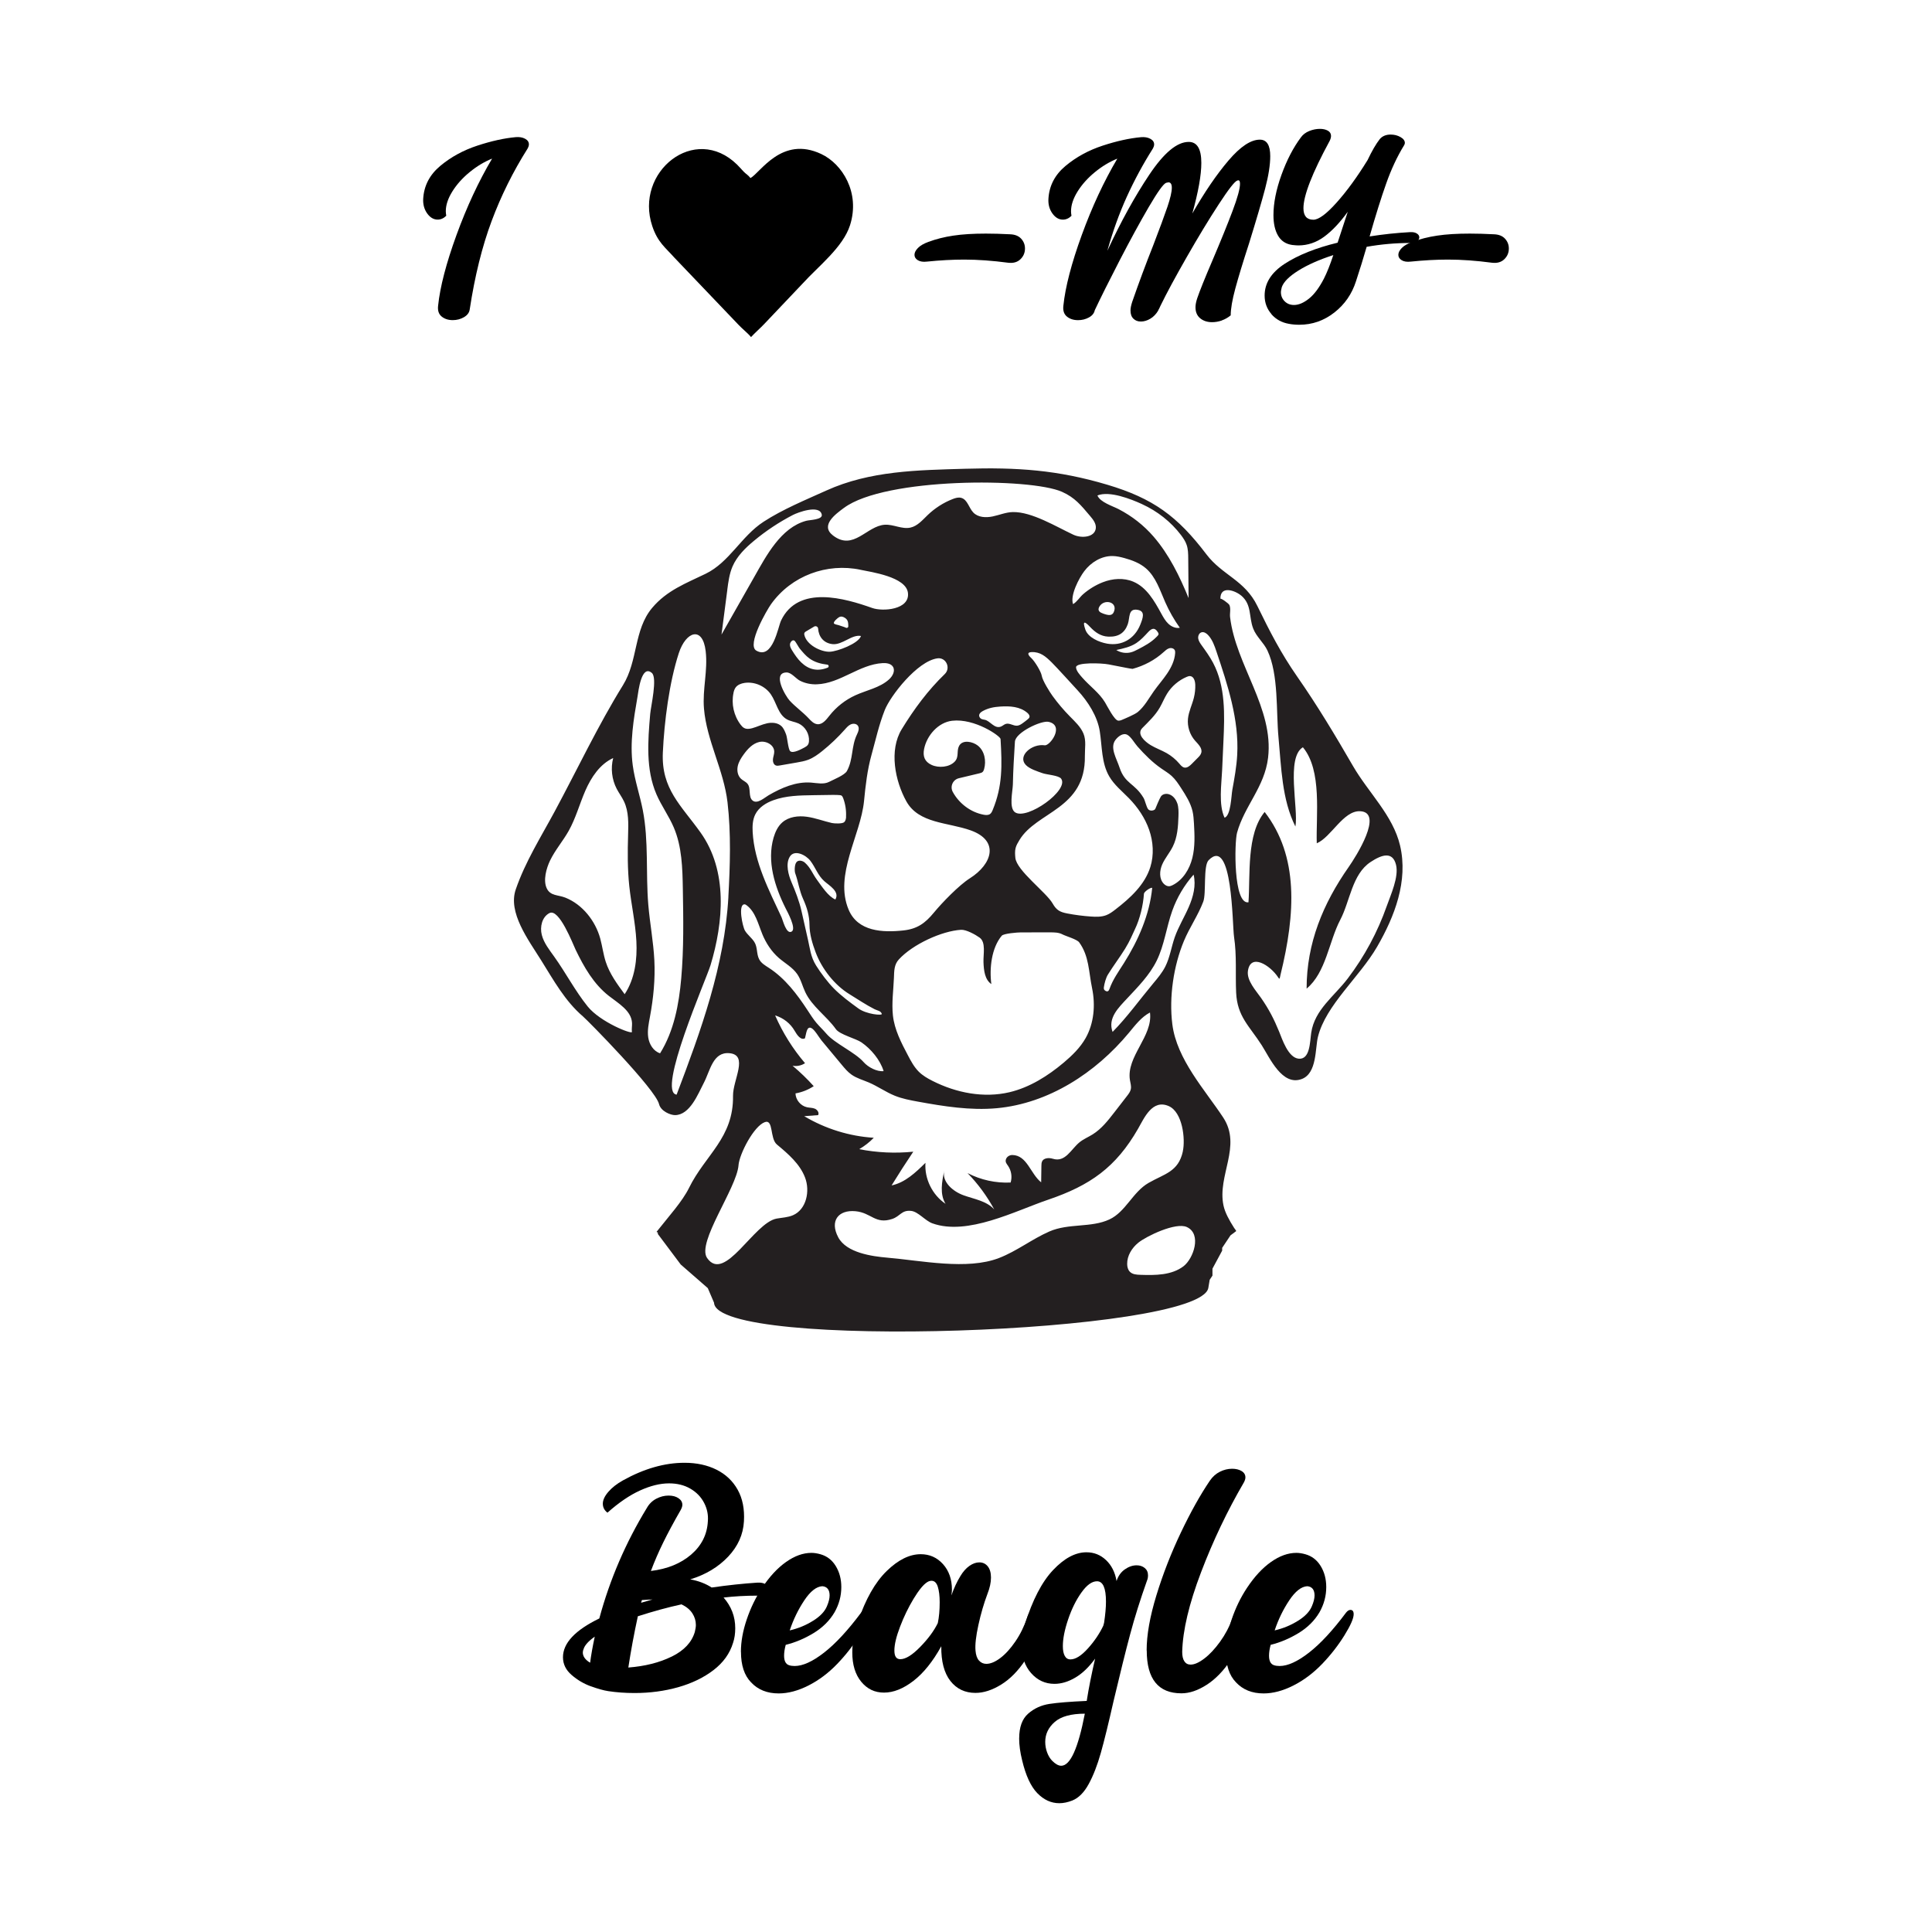
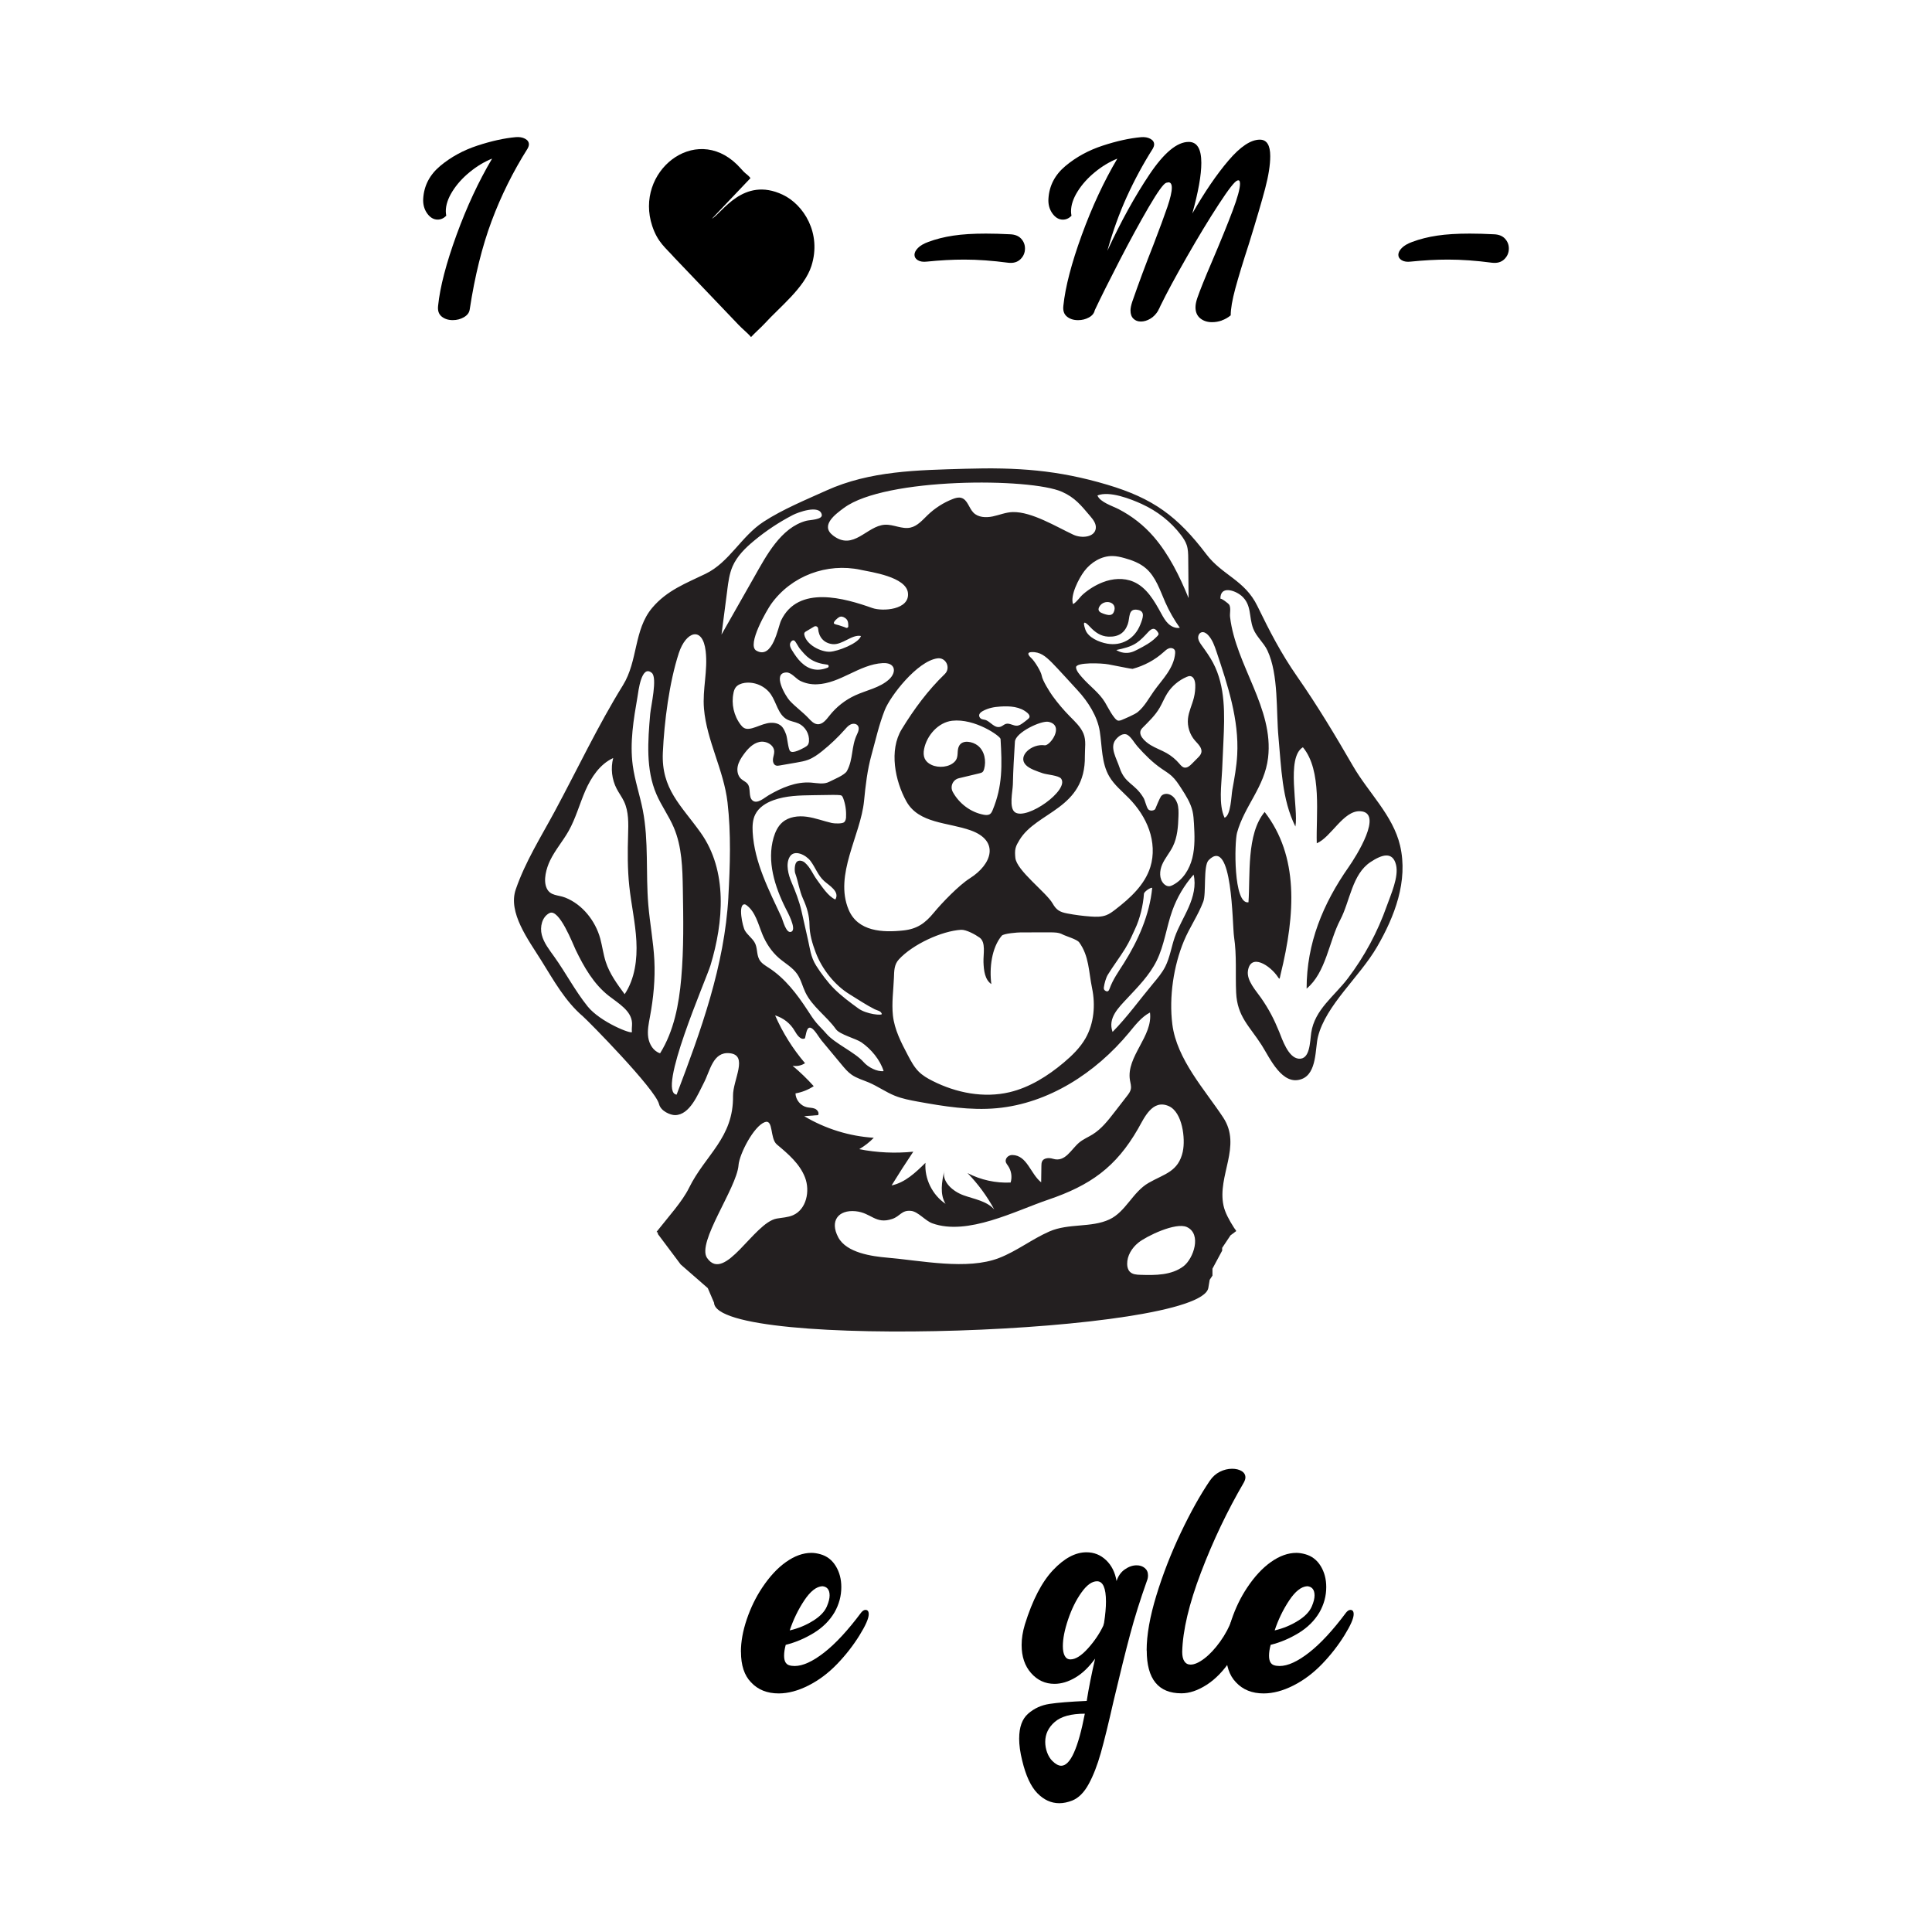
<svg xmlns="http://www.w3.org/2000/svg" width="1500" height="1500" viewBox="0 0 1500 1500">
  <svg x="328.542" y="100.0" width="842.917" height="1300" viewBox="0 0 333.38 514.16">
    2000/svg" viewBox="0 0 333.38 514.16"&gt;<defs>
      <style>.cls-1{fill:#231f20;}.cls-1,.cls-2{fill-rule:evenodd;}</style>
    </defs>
-     <path class="cls-2" d="M100.51,15.14c-.7-.95-1.3-1.17-2.11-2-.75-.77-1.21-1.37-1.99-2.13-13.02-12.76-31.61,2.23-26.06,18.86,1.67,5.01,4.06,6.61,6.77,9.67l19.75,20.68c1.17,1.24,2.93,2.63,3.81,3.74,1.06-1.19,2.93-2.81,4.12-4.09l11.85-12.49c4.68-5.15,12.27-11,14.43-17.78,3.19-10.03-2.41-18.83-8.82-21.85-12.14-5.74-18.73,5.76-21.76,7.38" />
-     <path d="M51.47,478.26c-2.14-.78-4.1-1.93-5.87-3.46-1.78-1.53-2.67-3.34-2.67-5.46,0-4.33,3.72-8.3,11.16-11.91,3.22-11.94,8.08-23.24,14.58-33.9.72-1.28,1.69-2.23,2.92-2.87,1.22-.64,2.47-.96,3.75-.96s2.23.26,3.04.79c.8.53,1.21,1.21,1.21,2.04,0,.45-.17.97-.5,1.58-2.17,3.78-3.96,7.11-5.37,9.99-1.42,2.89-2.68,5.8-3.79,8.75,5.05-.61,9.17-2.29,12.37-5.04,3.19-2.75,4.9-6.15,5.12-10.2.17-2-.22-3.9-1.17-5.71-.94-1.8-2.35-3.25-4.21-4.33-1.86-1.08-4.04-1.62-6.54-1.62-2.72,0-5.68.72-8.87,2.17-3.19,1.44-6.54,3.72-10.04,6.83-.94-.72-1.42-1.64-1.42-2.75s.55-2.32,1.67-3.62c1.11-1.3,2.61-2.48,4.5-3.54,6.5-3.61,12.8-5.41,18.91-5.41,3.72,0,7,.71,9.83,2.12,2.83,1.42,5,3.47,6.5,6.16,1.5,2.69,2.14,5.93,1.92,9.7-.22,4.05-1.85,7.68-4.87,10.87-3.03,3.19-6.9,5.51-11.62,6.95,2.5.45,4.69,1.28,6.58,2.5,5.05-.72,9.74-1.22,14.08-1.5,1.05-.05,1.87.11,2.46.5.58.39.87.86.87,1.42s-.31,1.04-.92,1.46c-.61.42-1.44.62-2.5.62-3.61,0-7.05.2-10.33.58,2.39,2.72,3.58,5.86,3.58,9.41,0,1.67-.22,3.17-.67,4.5-1,3.28-3,6.07-6,8.37-3,2.3-6.61,4.05-10.83,5.25-4.22,1.19-8.69,1.79-13.41,1.79-2.89,0-5.58-.2-8.08-.58-1.44-.22-3.23-.72-5.37-1.5ZM49.02,467.85c0,1.22.75,2.28,2.25,3.17.28-2.22.75-4.88,1.42-8-1.89,1.33-3.03,2.58-3.41,3.75-.17.39-.25.75-.25,1.08ZM76.33,469.14c3.78-1.86,6.13-4.37,7.08-7.54.22-.89.33-1.61.33-2.17,0-1.28-.36-2.47-1.08-3.58-.72-1.11-1.83-2.03-3.33-2.75-4.11.89-8.58,2.11-13.41,3.66-1.17,5.39-2.14,10.63-2.92,15.74,5.11-.39,9.55-1.51,13.33-3.37ZM70.42,451.61c-.61,0-1.69.06-3.25.17l-.25.83,3.5-1Z" />
+     <path class="cls-2" d="M100.51,15.14c-.7-.95-1.3-1.17-2.11-2-.75-.77-1.21-1.37-1.99-2.13-13.02-12.76-31.61,2.23-26.06,18.86,1.67,5.01,4.06,6.61,6.77,9.67l19.75,20.68c1.17,1.24,2.93,2.63,3.81,3.74,1.06-1.19,2.93-2.81,4.12-4.09c4.68-5.15,12.27-11,14.43-17.78,3.19-10.03-2.41-18.83-8.82-21.85-12.14-5.74-18.73,5.76-21.76,7.38" />
    <path d="M97.57,467.68c0-3.11.6-6.43,1.79-9.95,1.19-3.53,2.76-6.76,4.71-9.7,2.28-3.44,4.73-6.09,7.37-7.95,2.64-1.86,5.23-2.79,7.79-2.79.83,0,1.75.14,2.75.42,2,.56,3.57,1.76,4.71,3.62,1.14,1.86,1.71,4.01,1.71,6.46,0,2.72-.69,5.3-2.08,7.75-1.5,2.55-3.64,4.68-6.41,6.37-2.78,1.69-5.64,2.9-8.58,3.62-.33,1.22-.5,2.33-.5,3.33,0,1.61.5,2.58,1.5,2.92.5.17,1.08.25,1.75.25,2.5,0,5.51-1.37,9.04-4.12,3.53-2.75,7.31-6.84,11.37-12.28.44-.55.89-.83,1.33-.83.67,0,1,.44,1,1.33,0,1.28-.96,3.46-2.87,6.54-1.92,3.08-4.18,5.98-6.79,8.7-2.72,2.83-5.68,5.05-8.87,6.66-3.19,1.61-6.23,2.42-9.12,2.42-3.55,0-6.39-1.14-8.5-3.42-2.05-2.11-3.08-5.22-3.08-9.33ZM119.73,458.15c2.17-1.36,3.58-2.84,4.25-4.46.55-1.28.83-2.39.83-3.33,0-.89-.2-1.57-.58-2.04-.39-.47-.94-.74-1.67-.79-1.83.11-3.68,1.57-5.54,4.37-1.86,2.8-3.35,5.87-4.46,9.2,2.61-.61,5-1.59,7.16-2.96Z" />
-     <path d="M142.34,442.86c3.53-3.44,7.01-5.16,10.45-5.16,2.72,0,5,1.01,6.83,3.04,1.83,2.03,2.75,4.65,2.75,7.87,0,.39-.06.97-.17,1.75.78-2.22,1.69-4.19,2.75-5.91.83-1.39,1.76-2.44,2.79-3.16s2.04-1.08,3.04-1.08c1.05,0,1.92.4,2.58,1.21s1,1.96,1,3.46-.36,3.17-1.08,5c-1.11,2.94-2.04,6.14-2.79,9.58-.75,3.44-1.04,6.05-.88,7.83.11,1.39.47,2.42,1.08,3.08.61.67,1.36,1,2.25,1,1.28,0,2.71-.6,4.29-1.79,1.58-1.19,3.12-2.89,4.62-5.08,1.5-2.19,2.72-4.68,3.66-7.45.28-.83.62-1.46,1.04-1.87.42-.42.85-.62,1.29-.62.55,0,1.03.25,1.42.75.39.5.58,1.11.58,1.83,0,.39-.03.67-.08.83-.95,4.72-2.54,8.77-4.79,12.16-2.25,3.39-4.75,5.93-7.5,7.62-2.75,1.69-5.37,2.54-7.87,2.54-3.22,0-5.79-1.22-7.71-3.67-1.91-2.44-2.85-6-2.79-10.66-2.61,4.72-5.47,8.27-8.58,10.66-3.11,2.39-6.11,3.58-9,3.58s-5.16-1.11-7-3.33c-1.83-2.22-2.75-5.22-2.75-9,0-3.05.58-6.22,1.75-9.49,2.33-6.88,5.26-12.05,8.79-15.49ZM152.62,466.18c2.44-2.5,4.25-4.94,5.41-7.33.39-1.83.58-3.97.58-6.41,0-1.94-.2-3.53-.58-4.75-.39-1.22-1.03-1.83-1.92-1.83-.45,0-.89.14-1.33.42-1.17.72-2.55,2.42-4.17,5.08-1.61,2.67-3,5.53-4.16,8.58-1.17,3.05-1.75,5.5-1.75,7.33s.61,2.67,1.83,2.67c1.61,0,3.64-1.25,6.08-3.75Z" />
    <path d="M183.02,494.25c0-3.44.92-5.97,2.75-7.58s4.01-2.61,6.54-3c2.53-.39,6.34-.69,11.45-.92.61-3.89,1.47-8.22,2.58-12.99-1.89,2.61-3.91,4.55-6.08,5.83-2.17,1.28-4.3,1.92-6.41,1.92-2.83,0-5.22-1.1-7.16-3.29-1.94-2.19-2.92-5.07-2.92-8.62,0-2,.33-4.11,1-6.33,2.33-7.5,5.22-13.06,8.66-16.7,3.44-3.64,6.86-5.46,10.24-5.46,2.33,0,4.34.8,6.04,2.42,1.69,1.61,2.76,3.75,3.21,6.41.5-1.55,1.35-2.75,2.54-3.58,1.19-.83,2.4-1.25,3.62-1.25,1,0,1.83.28,2.5.83.67.56,1,1.31,1,2.25,0,.61-.11,1.17-.33,1.67-2.05,5.78-3.78,11.26-5.16,16.45-1.39,5.19-3.08,12.01-5.08,20.45-1.56,6.88-2.86,12.2-3.92,15.95s-2.29,6.93-3.71,9.54c-1.42,2.61-3.1,4.3-5.04,5.08-1.39.55-2.72.83-4,.83-2.5,0-4.75-1.03-6.75-3.08-2-2.06-3.55-5.41-4.66-10.08-.61-2.44-.92-4.69-.92-6.75ZM195.93,502.66c2.78,0,5.19-5.33,7.25-15.99-4.22,0-7.3.85-9.24,2.54-1.94,1.69-2.92,3.73-2.92,6.12,0,1.11.19,2.19.58,3.25.39,1.05.92,1.92,1.58,2.58,1,1,1.92,1.5,2.75,1.5ZM204.09,466.68c2-2.22,3.58-4.55,4.75-7l.25-.92c.39-2.55.58-4.72.58-6.5,0-4.16-.92-6.25-2.75-6.25-1.55,0-3.15,1.15-4.79,3.46-1.64,2.3-3,5.05-4.08,8.25-1.08,3.19-1.62,5.93-1.62,8.2,0,1.28.19,2.28.58,3,.39.72.97,1.08,1.75,1.08,1.55,0,3.33-1.11,5.33-3.33Z" />
    <path d="M222.16,467.27c0-4.77,1-10.42,3-16.95,2-6.52,4.5-12.94,7.5-19.24,3-6.3,5.97-11.62,8.91-15.95.83-1.22,1.86-2.14,3.08-2.75,1.22-.61,2.47-.92,3.75-.92,1.17,0,2.14.24,2.92.71.78.47,1.17,1.12,1.17,1.96,0,.45-.17.97-.5,1.58-5.05,8.66-9.43,17.84-13.12,27.53-3.69,9.69-5.62,17.84-5.79,24.44,0,1.28.22,2.25.67,2.92.44.67,1.08,1,1.92,1,1.17,0,2.57-.62,4.21-1.87,1.64-1.25,3.25-2.97,4.83-5.16,1.58-2.19,2.87-4.62,3.87-7.29.61-1.67,1.42-2.5,2.42-2.5.55,0,1.01.25,1.38.75.36.5.54,1.11.54,1.83,0,.33-.03.61-.08.83-1,4.61-2.61,8.59-4.83,11.95s-4.69,5.91-7.41,7.66c-2.72,1.75-5.3,2.62-7.75,2.62-7.11,0-10.66-4.39-10.66-13.16Z" />
    <path d="M246.48,467.68c0-3.11.6-6.43,1.79-9.95,1.19-3.53,2.76-6.76,4.71-9.7,2.28-3.44,4.73-6.09,7.37-7.95,2.64-1.86,5.23-2.79,7.79-2.79.83,0,1.75.14,2.75.42,2,.56,3.57,1.76,4.71,3.62,1.14,1.86,1.71,4.01,1.71,6.46,0,2.72-.69,5.3-2.08,7.75-1.5,2.55-3.64,4.68-6.41,6.37-2.78,1.69-5.64,2.9-8.58,3.62-.33,1.22-.5,2.33-.5,3.33,0,1.61.5,2.58,1.5,2.92.5.17,1.08.25,1.75.25,2.5,0,5.51-1.37,9.04-4.12,3.53-2.75,7.31-6.84,11.37-12.28.44-.55.89-.83,1.33-.83.67,0,1,.44,1,1.33,0,1.28-.96,3.46-2.87,6.54-1.92,3.08-4.18,5.98-6.79,8.7-2.72,2.83-5.68,5.05-8.87,6.66-3.19,1.61-6.23,2.42-9.12,2.42-3.55,0-6.39-1.14-8.5-3.42-2.05-2.11-3.08-5.22-3.08-9.33ZM268.64,458.15c2.17-1.36,3.58-2.84,4.25-4.46.55-1.28.83-2.39.83-3.33,0-.89-.2-1.57-.58-2.04-.39-.47-.94-.74-1.67-.79-1.83.11-3.68,1.57-5.54,4.37-1.86,2.8-3.35,5.87-4.46,9.2,2.61-.61,5-1.59,7.16-2.96Z" />
    <path d="M12.53,57.85c-1.04.6-2.19.9-3.43.9-1.39,0-2.53-.37-3.43-1.11-.9-.74-1.26-1.85-1.08-3.33.6-5.78,2.49-13.02,5.65-21.71,3.17-8.69,6.81-16.51,10.93-23.45-2.41.97-4.71,2.36-6.9,4.16-2.2,1.8-3.97,3.78-5.31,5.93-1.34,2.15-2.01,4.17-2.01,6.07,0,.37.05.83.14,1.39-.79.79-1.67,1.18-2.64,1.18-1.25,0-2.32-.64-3.23-1.91C.33,24.71-.08,23.22.01,21.5c.23-4.02,1.99-7.4,5.27-10.13,3.28-2.73,7.08-4.8,11.38-6.21,4.3-1.41,8.23-2.28,11.79-2.6,1.11-.09,2.06.07,2.84.49.79.42,1.18,1,1.18,1.73,0,.37-.14.81-.42,1.32-4.44,7.03-8.12,14.44-11.03,22.23-2.91,7.79-5.16,16.85-6.73,27.16-.14.97-.73,1.76-1.77,2.36Z" />
    <path d="M166.14,40.16c-3.61,0-7.42.21-11.45.62-1.16.14-2.08,0-2.78-.42-.69-.42-1.04-.97-1.04-1.66s.36-1.4,1.08-2.12c.71-.72,1.77-1.33,3.16-1.84,2.36-.88,4.92-1.53,7.7-1.94,2.78-.42,6.1-.62,9.99-.62,2.27,0,4.74.07,7.42.21,1.48.05,2.61.5,3.4,1.35.79.86,1.18,1.86,1.18,3.02,0,1.29-.46,2.39-1.39,3.29-.93.9-2.17,1.26-3.75,1.08-4.9-.65-9.41-.97-13.53-.97Z" />
    <path d="M245.25,58.86c-1,.35-2,.52-3.02.52-1.43,0-2.64-.39-3.61-1.18-.97-.79-1.46-1.92-1.46-3.4,0-.79.18-1.73.56-2.84.74-2.17,2.26-5.97,4.58-11.38,2.64-6.2,4.72-11.32,6.24-15.36,1.53-4.05,2.29-6.83,2.29-8.36,0-.88-.28-1.2-.83-.97-.79.23-2.69,2.67-5.72,7.32-3.03,4.65-6.29,10.02-9.78,16.13-3.49,6.1-6.19,11.1-8.08,14.98-.28.65-.51,1.11-.69,1.39v.07c-.65,1.11-1.46,1.95-2.43,2.53-.97.58-1.94.87-2.91.87s-1.69-.29-2.29-.87c-.6-.58-.9-1.42-.9-2.53,0-.69.18-1.6.55-2.71,1.99-5.73,4.14-11.52,6.45-17.34,1.99-5.18,3.43-9.1,4.34-11.76.9-2.66,1.35-4.61,1.35-5.86,0-1.11-.35-1.67-1.04-1.67-.09,0-.32.05-.69.14-.83.28-2.62,2.77-5.38,7.49-2.75,4.72-5.73,10.19-8.95,16.41-3.21,6.22-5.75,11.3-7.6,15.23-.19.93-.79,1.67-1.8,2.22-1.02.56-2.13.83-3.33.83-1.39,0-2.53-.37-3.43-1.11-.9-.74-1.26-1.85-1.08-3.33.6-5.78,2.49-13.02,5.65-21.71,3.17-8.69,6.81-16.51,10.92-23.45-2.41.97-4.71,2.36-6.9,4.16-2.2,1.8-3.97,3.78-5.31,5.93-1.34,2.15-2.01,4.17-2.01,6.07,0,.37.04.83.14,1.39-.79.79-1.67,1.18-2.64,1.18-1.25,0-2.32-.64-3.23-1.91-.9-1.27-1.31-2.76-1.21-4.47.23-4.02,1.99-7.4,5.27-10.13,3.28-2.73,7.08-4.8,11.38-6.21,4.3-1.41,8.23-2.28,11.79-2.6,1.11-.09,2.06.07,2.84.49.79.42,1.18,1,1.18,1.73,0,.37-.14.81-.42,1.32-3.01,4.76-5.67,9.69-7.98,14.77-2.31,5.09-4.3,10.61-5.97,16.58,4.16-8.97,8.47-16.79,12.94-23.45s8.47-9.99,12.04-9.99c2.59,0,3.88,2.15,3.88,6.45,0,3.75-.93,8.93-2.77,15.54,3.79-6.61,7.5-12.05,11.13-16.3,3.63-4.25,6.83-6.38,9.61-6.38,2.13,0,3.19,1.69,3.19,5.06,0,2.68-.52,6-1.56,9.95-1.04,3.95-2.7,9.58-4.96,16.89-1.85,5.69-3.25,10.29-4.2,13.8-.95,3.52-1.42,6.27-1.42,8.25-.83.69-1.75,1.21-2.74,1.56Z" />
-     <path d="M260.51,56.92c-1.41-1.6-2.12-3.5-2.12-5.72,0-3.84,2.07-7.1,6.21-9.78,4.14-2.68,9.54-4.83,16.2-6.45l3.12-9.5c-2.41,3.33-4.82,5.89-7.25,7.67-2.43,1.78-5.08,2.67-7.94,2.67-.42,0-1.04-.05-1.87-.14-1.94-.28-3.39-1.22-4.34-2.84-.95-1.62-1.42-3.72-1.42-6.31,0-3.7.82-7.83,2.46-12.38,1.64-4.55,3.64-8.4,6-11.55.6-.83,1.45-1.47,2.53-1.91,1.09-.44,2.18-.66,3.29-.66.97,0,1.78.19,2.43.56.65.37.97.9.97,1.6,0,.46-.14.97-.42,1.53-5.37,9.9-8.05,16.79-8.05,20.67,0,2.36,1.02,3.54,3.05,3.54,1.62,0,4-1.76,7.14-5.27,3.14-3.51,6.31-7.86,9.5-13.04,1.34-2.82,2.59-4.97,3.75-6.45.79-.92,1.9-1.39,3.33-1.39,1.11,0,2.12.25,3.02.76.9.51,1.35,1.11,1.35,1.8,0,.23-.07.46-.21.69-2.13,3.47-3.97,7.39-5.51,11.76-1.55,4.37-3.25,9.79-5.1,16.27,4.12-.65,8.25-1.09,12.42-1.32.88-.05,1.57.09,2.08.42.51.32.76.72.76,1.18s-.24.87-.73,1.21c-.49.35-1.17.52-2.05.52-4.49,0-8.95.39-13.39,1.18-.97,3.38-2.06,6.89-3.26,10.54-1.25,3.93-3.47,7.15-6.66,9.64-3.19,2.5-6.78,3.75-10.75,3.75-1.16,0-2.22-.09-3.19-.28-2.17-.37-3.97-1.35-5.38-2.95ZM263.39,50.15c0,1.11.38,2.05,1.14,2.81.76.76,1.72,1.14,2.88,1.14,1.43,0,2.96-.65,4.58-1.94,1.62-1.29,3.14-3.33,4.58-6.1.92-1.8,1.9-4.23,2.91-7.28-4.3,1.39-7.87,2.97-10.72,4.75-2.84,1.78-4.54,3.48-5.1,5.1-.18.74-.28,1.25-.28,1.53Z" />
    <path d="M314.72,40.16c-3.61,0-7.42.21-11.45.62-1.16.14-2.08,0-2.78-.42-.69-.42-1.04-.97-1.04-1.66s.36-1.4,1.08-2.12c.72-.72,1.77-1.33,3.16-1.84,2.36-.88,4.92-1.53,7.7-1.94,2.78-.42,6.1-.62,9.99-.62,2.26,0,4.74.07,7.42.21,1.48.05,2.61.5,3.4,1.35.79.86,1.18,1.86,1.18,3.02,0,1.29-.46,2.39-1.39,3.29-.93.9-2.17,1.26-3.75,1.08-4.9-.65-9.41-.97-13.53-.97Z" />
    <path class="cls-1" d="M96.83,318.27c.3-3.56,4.73-12.05,8.09-13.25,2.71-.96,1.49,5.04,3.71,6.88,3.45,2.87,7.03,5.94,8.63,10.12,1.61,4.19.41,9.81-3.7,11.59-1.57.68-3.32.73-5,1.03-7.03,1.26-15.96,19.94-21.38,12.09-3.25-4.72,9.07-21.37,9.66-28.46M96.59,195.76c.28-1.35,1.03-2.55,1.85-3.67,1.22-1.68,2.75-3.34,4.77-3.8,2.02-.47,4.55.85,4.59,2.93.02.78-.3,1.54-.39,2.32-.08.78.18,1.71.92,1.97.36.13.75.06,1.12,0,1.75-.3,3.5-.61,5.25-.91,1.2-.21,2.4-.42,3.54-.85,1.57-.6,2.96-1.6,4.27-2.65,2.52-2.02,4.87-4.25,7.01-6.67.53-.6,1.06-1.22,1.78-1.54.72-.33,1.7-.26,2.17.38.56.76.17,1.82-.24,2.67-1.84,3.8-1.09,7.55-3.1,11.26-.69,1.28-4.14,2.64-5.44,3.32-1.67.87-3.67.39-5.55.24-4.68-.35-9.11,1.6-13.06,3.89-1.25.72-3.42,2.76-4.87,1.66-1.47-1.11-.46-3.79-1.61-5.18-.53-.65-1.37-.96-1.99-1.53-1.01-.94-1.3-2.47-1.02-3.82ZM95.29,173.21c.12-.57.3-1.15.64-1.63.62-.86,1.7-1.27,2.76-1.43,3.06-.45,6.31.96,8.07,3.5,1.76,2.56,2.23,6.21,4.95,7.7,1.1.61,2.4.73,3.55,1.25,2.05.93,3.4,3.23,3.21,5.48-.09,1.01-.46,1.39-1.33,1.87-.88.47-3.59,1.99-4.44,1.15-.63-.62-.86-4.08-1.25-5.11-.35-.92-.72-1.88-1.43-2.56-1.15-1.09-2.93-1.21-4.47-.86-1.55.34-2.98,1.07-4.51,1.49-.81.22-1.73.34-2.47-.06-.44-.23-.77-.61-1.07-1-2.1-2.74-2.93-6.41-2.2-9.79ZM93.73,235.83c-1.18,21.21-8.43,41.08-15.9,60.75-6.18-.7,9.12-35.45,10.42-39.77,3.96-13.17,5.36-28.91-3.08-40.73-5.98-8.38-12.07-13.35-11.57-24.54.43-9.46,1.97-21.55,4.91-30.55,2.19-6.7,7.31-8.39,8.24-.62.71,6.02-1.02,11.72-.52,17.66.82,9.84,6.08,18.87,7.23,28.8,1.11,9.56.79,19.39.26,28.99ZM72.74,283.88c-2.04-.65-3.32-2.77-3.63-4.89-.31-2.12.15-4.27.54-6.37,1.06-5.7,1.63-11.51,1.34-17.31-.29-5.71-1.38-11.36-1.86-17.06-.81-9.68.17-19.52-1.69-29.05-.9-4.6-2.45-9.06-3.08-13.71-.95-7.04.26-14.17,1.47-21.17.24-1.41,1.16-9.96,4.38-7.24,1.78,1.5-.29,10.25-.49,12.57-.72,8.33-1.4,17.05,1.92,24.72,1.52,3.51,3.81,6.64,5.31,10.15,2.53,5.91,2.68,12.53,2.79,18.96.16,9.12.31,18.27-.49,27.36-.7,8.03-2.24,16.21-6.5,23.05ZM61.88,265.75c-2.29-3.1-4.62-6.27-5.81-9.94-.76-2.34-1.05-4.81-1.7-7.19-1.48-5.38-5.43-10.43-10.7-12.53-2.24-.89-4.57-.49-5.7-2.82-1.21-2.5-.12-6.24.99-8.56,1.55-3.22,3.94-5.96,5.7-9.08,2.2-3.91,3.36-8.3,5.15-12.41,1.8-4.1,4.46-8.13,8.54-10-.81,3.14-.42,6.57,1.08,9.45.69,1.32,1.6,2.52,2.24,3.87,1.49,3.14,1.36,6.77,1.26,10.24-.16,5.25-.19,10.51.36,15.73.6,5.65,1.88,11.21,2.18,16.89.3,5.67-.46,11.62-3.6,16.35ZM64.11,277.31c.11.89-9.72-3-13.59-7.8-3.86-4.79-6.71-10.32-10.3-15.33-1.49-2.09-3.15-4.16-3.79-6.64-.64-2.48.07-5.54,2.35-6.71,2.98-1.54,7.19,9.49,8.04,11.26,2.54,5.26,5.52,10.52,10.21,14.18,2.99,2.33,6.94,4.56,7.11,8.34.04.9-.15,1.81-.04,2.7ZM93.39,141.53c.32-2.42.64-4.88,1.6-7.12,1.38-3.19,3.94-5.7,6.61-7.91,3.68-3.06,7.69-5.72,11.94-7.92,1.41-.74,8.2-3.32,8.86-.1.32,1.57-3.68,1.6-4.77,1.89-7.78,2.07-12.29,10.77-15.97,17.25l-10.05,17.69c.59-4.59,1.19-9.18,1.79-13.77ZM134.31,135.42c3.29.69,13.95,2.16,14.55,7.06.64,5.24-7.77,5.8-10.95,4.67-8.32-2.95-22.74-7.22-28.01,3.85-.93,1.96-2.55,12.11-7.59,9.24-3.06-1.74,3.34-12.62,4.51-14.26,6.27-8.79,17.2-12.74,27.49-10.57ZM129.26,116.38c12.63-9.34,57.18-9.26,66.93-4.9,3.96,1.77,5.81,4.12,8.61,7.42.93,1.08,1.91,2.35,1.75,3.77-.31,2.78-4.34,3.16-6.88,1.98-5.28-2.46-12.78-7.09-18.6-6.96-2.11.04-4.12.91-6.19,1.34-2.07.43-4.49.33-5.95-1.21-1.37-1.43-1.78-3.95-3.68-4.49-.88-.25-1.81.03-2.67.37-2.83,1.11-5.44,2.78-7.64,4.89-1.6,1.54-3.15,3.4-5.32,3.87-2.6.57-5.21-1.04-7.86-.88-5.58.33-9.61,8.16-15.92,3.29-4.01-3.1.79-6.55,3.42-8.5ZM220.75,115.26c4.67,2.13,8.85,5.39,11.96,9.49.7.93,1.37,1.92,1.74,3.03.45,1.33.47,2.75.48,4.15.04,4.06.08,8.11.11,12.17-2.76-6.72-5.99-13.36-10.74-18.86-3.03-3.5-6.61-6.29-10.71-8.43-1.89-.98-5.74-2.15-6.54-4.22,3.69-1.5,10.29,1.1,13.7,2.66ZM237.09,170.62c.05,1.39-.1,2.79-.44,4.14-.54,2.14-1.57,4.17-1.8,6.37-.24,2.39.55,4.88,2.13,6.7.96,1.1,2.31,2.29,1.97,3.72-.15.66-.65,1.18-1.13,1.65-.59.6-1.17,1.18-1.77,1.78-.64.65-1.45,1.35-2.34,1.16-.64-.14-1.09-.7-1.52-1.21-1.1-1.29-2.43-2.39-3.9-3.23-1.6-.9-3.35-1.51-4.92-2.46-1.73-1.06-4.37-3.35-2.56-5.21,1.96-2,3.98-3.86,5.39-6.32.8-1.39,1.39-2.89,2.23-4.25,1.41-2.28,3.56-4.11,6.03-5.16.34-.14.7-.28,1.06-.24,1.09.09,1.52,1.46,1.56,2.55ZM238.99,154.62c.75-.23,1.52.28,2.05.85,1.31,1.4,1.96,3.28,2.57,5.09,3.45,10.28,6.95,20.86,6.36,31.69-.2,3.61-.85,7.19-1.5,10.75-.33,1.82-.43,7.87-2.38,8.55-1.89-4-.94-10.29-.75-14.6l.4-8.86c.38-8.2.66-16.85-3.18-24.11-1-1.9-2.27-3.65-3.52-5.39-.45-.63-.92-1.3-1.04-2.07-.11-.77.25-1.68.99-1.9ZM251.2,143.33c3.31,2.81,2.28,6.46,3.67,10.1.98,2.58,3.24,4.33,4.39,6.79,3.47,7.42,2.63,18.67,3.39,26.69.86,9.11,1.02,18.99,5.19,27.34,1-5.42-2.96-21.18,2.3-24.34,5.96,7.13,3.99,20.9,4.26,29.49,4.43-1.86,8.13-10.06,13.29-9.85,7.4.31-1.27,13.97-3.49,17.13-7.88,11.25-12.92,23.41-12.92,37.35,5.97-4.95,6.84-14.48,10.33-21.12,3.01-5.72,3.62-14.01,9.31-17.76,3.5-2.32,6.79-3.32,7.82.86.91,3.72-1.64,9.22-2.85,12.67-2.8,7.96-6.84,15.46-11.94,22.19-4.21,5.55-10.18,9.58-11.25,16.69-.41,2.75-.33,8.31-3.85,7.98-3.24-.3-5.07-6.01-6-8.29-1.6-3.91-3.13-6.87-5.55-10.36-1.54-2.22-4.46-5.32-4.04-8.29.79-5.57,6.83-1.77,9.27,1.95.56.86.48.26.74-.79,4.63-18.84,5.59-36.43-4.87-49.98-5.65,6.81-4.38,19.47-4.97,27.74-4.67.74-4.32-18.41-3.51-21.36,2.27-8.25,8.46-14.02,9.53-23.03,1.81-15.2-9.91-28.38-11.67-43.2-.14-1.19.29-2.51-.19-3.67-.21-.52-2.79-2.34-2.78-1.91-.09-4.23,4.51-2.6,6.39-1.01ZM235.09,238.98c-1.36,3.13-3.18,6.07-4.31,9.29-1.03,2.97-1.47,6.15-2.88,8.96-.95,1.89-2.33,3.54-3.69,5.16-4.12,4.93-8.01,10.36-12.51,14.93-1.55-4.27,1.86-7.47,4.43-10.24,3.35-3.59,6.9-7.15,9.1-11.6,2.37-4.81,2.99-10.28,4.79-15.34,1.45-4.08,3.69-7.87,6.56-11.12.81,3.32-.12,6.83-1.49,9.96ZM104.1,247.2c1.15,2.82,2.85,5.44,5.15,7.44,1.88,1.62,4.18,2.86,5.6,4.91,1.17,1.68,1.62,3.75,2.5,5.59,2.12,4.45,6.54,7.32,9.39,11.34,1.18,1.66,6.13,2.87,7.83,4.04,2.96,2.03,5.77,5.4,6.82,8.84-2.08.23-4.76-1.2-6.14-2.77-2.64-3.02-8.82-5.68-11.43-8.72-.99-1.16-2.11-2.2-3.09-3.36-1.01-1.21-1.84-2.54-2.7-3.85-3.23-4.94-6.89-9.76-11.83-12.98-1.14-.74-2.4-1.45-3.02-2.66-.88-1.68-.44-3.69-1.5-5.34-.81-1.26-2.08-2.16-2.86-3.45-.74-1.22-2.23-8.18-.11-8.08.23.01.43.15.62.29,2.7,2.03,3.5,5.64,4.78,8.76ZM129.87,211.25c-.03.6-.14,1.25-.58,1.66-.58.54-3.02.43-3.79.26-2.58-.59-5.07-1.56-7.69-1.92-2.62-.36-5.5-.02-7.5,1.71-1.39,1.2-2.19,2.95-2.71,4.71-2.09,7.25.35,15.03,3.74,21.77.5.98,3.32,6.12,1.84,7.05-1.67,1.05-2.75-3.56-3.11-4.33-3.91-8.41-8.37-16.92-8.89-26.18-.1-1.85-.03-3.79.8-5.44,1.08-2.17,3.29-3.55,5.57-4.37,3.87-1.41,8.09-1.48,12.2-1.54,2.05-.03,4.1-.06,6.15-.09.34,0,2.25,0,2.53.19.29.19.44.53.56.85.67,1.81.96,3.75.86,5.67ZM114.27,228.67c.95,2.67,1.22,5.21,2.39,7.79,1.18,2.61,1.94,5.14,1.97,7.98.03,2.92.86,5.7,1.9,8.47,1.9,5.04,5.79,10.04,10.41,12.85,2.54,1.55,5.04,3.26,7.7,4.6.88.44,1.85.44,2.2,1.42.21.59-4.73.14-7.21-1.67-2.58-1.88-5.18-3.79-7.44-6.05-1.93-1.93-4.06-4.78-5.52-7.1-1.69-2.69-1.89-5.26-2.47-7.78-.68-3.01-1.36-6.03-2.04-9.04-.66-2.92-1.86-6.03-3.05-8.79-.93-2.17-1.9-5.58-.53-7.83,1.42-2.34,4.98-.52,6.34,1.28,1.57,2.06,2.27,4.46,4.27,6.24,1.43,1.29,4.84,3.18,3.38,5.62-2.22-.96-4.17-4.05-5.6-5.99-1.44-1.95-1.95-3.72-3.79-5.36-.57-.5-1.92-.97-2.59-.06-.57.76-.59,2.68-.33,3.41ZM177.3,187.37c.47,8.06.65,14.43-2.43,21.84-.19.46-.41.93-.81,1.21-.54.38-1.28.33-1.92.21-4-.74-7.55-3.43-9.5-6.98-.93-1.68,0-3.79,1.87-4.23l6.27-1.5c.89-.21,1.21-.4,1.47-1.3.7-2.5.17-5.59-1.97-7.25-1.51-1.18-4.64-1.91-5.72.14-.82,1.55.05,3.31-1.3,4.77-1.69,1.82-5,2.04-7.14,1.05-2.13-.98-2.74-2.64-2.3-4.88.83-4.19,4.37-8.19,8.61-8.68,6.96-.8,14.82,4.71,14.87,5.6ZM186.17,180.68c-.08.27-.3.46-.52.64-.48.4-.98.78-1.48,1.14-.53.39-1.11.77-1.76.83-1.18.1-2.33-.89-3.47-.56-.59.17-1.04.68-1.63.87-1.93.65-3.16-1.75-4.84-2.12-.64-.14-1.22-.14-1.6-.8-.47-.83.27-1.51.95-1.88,1.78-.96,3.43-1.26,5.43-1.39,2.88-.19,6.06-.02,8.33,1.98.37.33.74.81.59,1.28ZM185.03,195.32c1.18,1.26,3.63,2.01,5.22,2.57,1.23.44,4.92.66,5.65,1.66,2.57,3.53-10.43,12.78-14.13,10.35-1.97-1.3-.74-6.51-.69-8.53.12-5.16.33-8.02.63-13.17.17-2.84,8.12-6.6,10.36-6.09,4.98,1.13.4,7.44-1.22,7.2-3.96-.58-8.39,3.28-5.82,6.01ZM174.47,262.62c-.64-4.86.07-11.13,3.2-14.84.58-.69,4.83-1.02,5.87-1.02,2.99,0,5.98,0,8.97-.01,1.31,0,2.67.01,3.82.63,1.02.54,4.43,1.49,5.12,2.44,3.06,4.22,2.89,8.95,3.96,14.1,1.06,5.14.59,10.74-1.98,15.29-1.67,2.95-4.13,5.34-6.7,7.51-4.91,4.13-10.48,7.64-16.66,9.11-7.92,1.87-16.37.22-23.66-3.47-1.53-.77-3.03-1.64-4.25-2.86-1.41-1.42-2.38-3.23-3.32-5.02-2.04-3.87-4.11-7.85-4.59-12.21-.41-3.8.15-7.73.31-11.54.08-2.1.03-4.06,1.52-5.68,4.28-4.65,13.18-8.73,19.09-9.09,1.58-.09,4.41,1.47,5.7,2.4,1.99,1.43,1.1,5.06,1.19,7.55.09,2.49.4,5.37,2.43,6.73ZM223.87,233.07c-.79,8.2-4.3,16.2-8.71,23.16-1.7,2.69-3.37,4.98-4.4,7.87-.22.63-.57.97-1.16.65-.28-.15-.69-.38-.57-1.17.16-1.14.62-2.88,1.24-3.87,1.62-2.64,3.64-5.29,5.27-7.93,1.53-2.48,2.28-4.43,3.03-6,1.53-3.18,2.53-7.38,2.76-10.89.04-.6,1.95-1.96,2.53-1.82ZM200.97,172.44c3.17,3.43,6.09,7.97,6.8,12.59.73,4.69.51,9.74,2.91,13.84,1.52,2.61,3.94,4.54,6.05,6.7,2.7,2.77,4.93,6.04,6.2,9.7,1.27,3.65,1.52,7.71.37,11.4-1.7,5.47-6.2,9.57-10.75,13.07-.88.68-1.78,1.35-2.81,1.74-1.48.56-3.13.52-4.7.41-2.43-.17-4.85-.48-7.24-.94-2.27-.43-3.35-1.02-4.51-3.07-1.94-3.41-11.1-10.13-11.45-14.04-.09-.98-.17-1.99.07-2.95.22-.89.71-1.7,1.19-2.49,5.3-8.8,20.33-9.47,20.09-25.77-.03-2.34.47-4.77-.44-6.94-.87-2.08-2.6-3.66-4.18-5.27-1.92-1.95-3.69-4.04-5.3-6.26-.79-1.09-3.1-4.7-3.34-6.27-.18-1.15-2.08-4.35-3.22-5.4-.94-.86-1.42-1.73.08-1.8,2.69-.12,4.32,1.3,6.21,3.16,1.6,1.58,6.92,7.46,7.98,8.6ZM228.84,152c-.94-.88-1.57-2.03-2.19-3.15-2.12-3.88-4.49-8.04-8.55-9.77-2.96-1.27-6.41-1.01-9.4.16-2.17.84-4.27,2.13-6.03,3.66-1.07.93-1.9,2.37-3.11,3.06-.95-2.69,1.83-7.98,3.44-10.11,2.06-2.74,5.3-4.72,8.72-4.66,1.23.02,2.45.3,3.63.63,2.37.65,4.73,1.55,6.59,3.15,3.05,2.64,4.31,6.72,5.94,10.42,1.22,2.75,2.72,5.38,4.47,7.83-1.26.24-2.57-.34-3.5-1.22ZM222.62,154.55c1.08-1.16,2.01-1.55,3,.05.44.71.1.89-.53,1.53-1.58,1.6-3.63,2.7-5.61,3.72-.67.34-1.35.7-2.08.89-1.52.42-3.23.16-4.56-.69,2.14-.46,4.35-.94,6.17-2.15,1.37-.91,2.5-2.16,3.61-3.35ZM207.64,146.74c1.45-2.55,5.83-1.48,4.42,1.68-.52,1.16-1.62,1.03-3.21.46-.98-.34-1.93-.87-1.21-2.15ZM210.36,155.94c3.13.15,5.04-1.13,6-3.8.74-2.04.02-5.02,3.13-4.41,2.3.45,1.51,2.52.74,4.48-1.8,4.54-5.81,6.64-10.16,5.89-2.54-.44-5.89-1.89-6.73-4.32-.96-2.81-.2-2.58,1.45-.82,1.55,1.65,3.25,2.87,5.57,2.98ZM214.65,181.48c-.39.16-.79.29-1.21.26-1.2-.08-3.44-4.59-4.08-5.64-1.81-2.98-4.73-5-6.99-7.6-.66-.76-1.87-2.06-1.89-3.15-.02-1.57,7.81-1.31,10-.88l5.51,1.07c.6.12,1.22.23,1.84.3,3.52-.95,6.83-2.69,9.54-5.15.51-.46,1.02-.95,1.67-1.16.65-.21,1.49-.01,1.77.61.12.28.11.59.1.88-.16,2.26-1.19,4.38-2.46,6.26-1.26,1.88-2.79,3.58-4.09,5.43-1.56,2.21-2.85,4.67-4.93,6.39-.94.77-4.25,2.15-4.77,2.36ZM231.56,207.12c-.42-1.26-1.34-2.44-2.63-2.8-.85-.24-1.87-.04-2.38.69-.41.59-1.63,3.55-1.73,3.81-.22.54-1.64.82-2.2.11-.56-.72-.94-2.69-1.41-3.47-2.75-4.6-5.71-4.24-7.38-9.34-.93-2.84-3.05-6.11-1.23-8.48.76-1,2.27-2.24,3.59-1.57,1.17.6,2.26,2.6,3.14,3.58,2.23,2.52,4.62,4.92,7.4,6.83,1.05.73,2.16,1.38,3.11,2.24,1.18,1.08,2.07,2.44,2.94,3.79,1.43,2.21,2.87,4.47,3.47,7.03.29,1.24.36,2.52.44,3.78.2,3.54.36,7.15-.5,10.59-.86,3.45-2.89,6.77-6.07,8.35-.32.16-.67.3-1.03.33-.62.04-1.21-.3-1.65-.74-1.49-1.52-1.35-4.03-.49-5.98.86-1.94,2.3-3.57,3.24-5.47,1.42-2.85,1.64-6.14,1.74-9.32.04-1.33.06-2.69-.35-3.96ZM137.67,192.27c1.32-4.8,2.28-9.22,4.07-13.77,1.69-4.3,9.94-15.01,16.16-15.89,2.65-.38,4.2,2.96,2.27,4.82-5.16,4.99-9.39,10.69-13.21,16.93-3.97,6.47-2.05,15.91,1.41,22.15,3.82,6.88,12.74,6.41,19.78,8.93,8.87,3.18,6.61,10.36-.29,14.72-3.33,2.11-8.55,7.51-11.06,10.56-2.66,3.23-5.09,4.98-9.34,5.44-6.34.69-13.97.37-16.81-6.37-4.51-10.72,3.69-22.82,4.73-33.38.47-4.77.99-9.47,2.29-14.15ZM115.73,169.49c1.58.8,3.4,1.16,5.16,1.09,7.21-.26,13-6.1,20.2-6.51,1.17-.06,2.53.12,3.16,1.11.8,1.26-.11,2.93-1.22,3.92-2.84,2.56-6.84,3.27-10.31,4.85-3.11,1.42-5.87,3.59-7.98,6.28-.97,1.23-2.11,2.73-3.67,2.6-1.16-.1-2.02-1.08-2.81-1.92-1.8-1.89-3.96-3.41-5.72-5.32-1.29-1.41-5.48-8.54-.99-8.65,1.52-.04,2.87,1.89,4.18,2.55ZM118.67,162.68c1.57,1.12,3.47,1.64,5.42,1.86.5.05.59.74.12.93l-.08.03c-3.06,1.18-5.7.61-8.06-1.66-1.09-1.05-1.95-2.33-2.75-3.62-.36-.58-.72-1.21-.69-1.89.03-.63.79-1.67,1.46-1.09.29.25,1.23,1.99,1.54,2.36.93,1.12,1.86,2.25,3.05,3.09ZM127.71,149.97c.64-.35,1.24-.16,1.82.22.99.64,1,1.53,1.02,2.58,0,.38-.4.61-.73.44h-.01c-.22-.12-.45-.19-.69-.28-.51-.17-1.02-.34-1.53-.51-.3-.1-1.3-.25-1.45-.54-.26-.49,1.12-1.66,1.57-1.91ZM134.44,155.74c-.75,2.33-7.25,4.75-9.54,4.84-2.75.11-7.33-2.15-7.88-5.33-.05-.32.11-.65.39-.82l2.65-1.58c.51-.3,1.18.03,1.22.63.17,2.43,1.63,4.45,4.41,4.76,3.03.33,5.96-3.06,8.73-2.5ZM120.29,300.9c-.76-.32-1.63-.27-2.44-.45-1.93-.42-3.47-2.27-3.52-4.25,2-.35,3.91-1.11,5.6-2.22-2.01-2.24-4.19-4.34-6.5-6.27,1.31.24,2.71-.05,3.83-.79-3.76-4.4-6.86-9.35-9.18-14.66,2.51.74,4.71,2.47,6,4.74.72,1.26,1.87,2.96,3.16,2.28.4-1.34.49-3.75,1.89-3.18,1.04.42,2.44,2.94,3.18,3.83,2.08,2.49,4.14,4.99,6.22,7.48.91,1.1,1.84,2.21,3.01,3.03,1.58,1.12,3.5,1.64,5.29,2.4,2.75,1.17,5.23,2.96,8.01,4.08,2.25.91,4.65,1.36,7.03,1.8,8.01,1.46,16.15,2.77,24.25,2.03,15.93-1.46,30.39-10.86,40.6-23.17,1.92-2.32,3.8-4.82,6.46-6.22.96,7.3-7.34,13.51-6.15,20.77.15.92.46,1.85.27,2.76-.16.79-.66,1.45-1.15,2.08l-3.88,5.01c-1.96,2.53-3.97,5.11-6.68,6.8-1.36.85-2.87,1.46-4.1,2.48-2.58,2.14-4.3,6.18-8.1,5.02-.61-.18-1.26-.27-1.89-.16-1.6.29-1.65,1.39-1.66,2.37l-.07,5.02c-3.3-2.63-4.32-8.33-8.86-8.39-.87,0-1.71.52-1.97,1.35-.26.84.26,1.39.66,1.97,1.01,1.48,1.32,3.41.79,5.13-4.56.22-9.18-.79-13.23-2.9,3.23,3.33,5.99,7.09,8.2,11.17-2.33-2.62-6.13-3.16-9.42-4.35-3.3-1.19-6.72-4.13-5.93-7.54-.74,3.4-1.42,7.19.4,10.16-4.07-2.73-6.51-7.71-6.17-12.59-3.01,2.97-6.26,6.07-10.4,6.94,2.15-3.49,4.37-6.95,6.66-10.36-5.53.56-11.14.3-16.6-.77,1.64-.96,3.15-2.14,4.47-3.5-7.5-.47-14.89-2.77-21.36-6.63l4.27-.33c.4-.73-.23-1.64-.99-1.97ZM233.28,314.01c-1.37,6.3-5.67,6.88-10.52,9.67-4.89,2.81-7.02,8.88-12.01,11.21-5.6,2.63-12.53,1.12-18.46,3.71-5.34,2.34-9.99,6.03-15.44,8.14-9.79,3.81-23.96.78-34.34-.1-4.63-.4-12.53-1.46-15.06-6.26-2.67-5.04.05-8.49,5.31-8,4.87.46,6.08,4.1,11.25,2.38,2.53-.84,2.85-2.78,5.81-2.48,2.18.22,4.35,3.04,6.54,3.82,10.81,3.88,25.42-3.81,35.54-7.25,12.95-4.4,20.82-9.96,27.62-21.79,1.89-3.3,4.38-9.18,9.43-6.96,4.22,1.86,5.15,10.04,4.32,13.89ZM233.49,349.27c-3.66,2.79-8.66,2.8-13.26,2.64-1.16-.03-2.43-.12-3.23-.95-.6-.61-.81-1.51-.82-2.37-.04-2.55,1.45-4.94,3.42-6.54,2.53-2.04,11.52-6.37,14.91-4.81,4.65,2.14,2.04,9.68-1.02,12.03ZM249.62,338.33l-.6-.83c-1.55-2.42-2.81-4.75-3.26-6.87-1.97-9.22,5.72-18.21-.1-27.04-5.58-8.47-14.24-17.82-15.61-28.6-1.06-8.41.39-17.98,3.55-25.58,1.71-4.12,4.39-7.94,5.95-12.1.96-2.57-.06-10.98,1.64-12.72,7.38-7.54,7.25,19.82,7.81,23.56.87,5.76.38,11.34.64,17.08.34,7.42,4.1,10.28,7.88,16.21,2.48,3.91,6.28,12.61,12.28,10.34,4.7-1.77,4.08-9.41,4.96-12.94,2.43-9.79,12.73-18.29,18.18-27.69,5.34-9.24,9.6-20.14,7.04-31.06-2.18-9.28-9.74-16.26-14.46-24.43-5.39-9.32-10.96-18.61-17.13-27.45-5.03-7.24-8.38-13.78-12.23-21.68-3.87-7.96-10.77-9.43-15.65-15.87-8.9-11.74-16.43-17.19-30.37-21.35-15.29-4.56-27.77-5.39-43.73-4.92-14.58.43-29.15.59-42.62,6.69-6.32,2.86-13.43,5.78-19.26,9.58-6.91,4.5-10.46,12.42-17.8,15.98-5.98,2.9-11.9,5.09-16.42,10.48-5.67,6.76-4.31,16.23-8.96,23.74-7.65,12.35-14.04,25.91-20.95,38.74-4.33,8.03-9.01,15.41-11.96,23.94-2.47,7.12,3.83,15.45,7.83,21.85,3.8,6.08,7.31,12.48,12.79,17.16,1.57,1.34,22.24,22.32,23.37,26.93.54,2.21,3.56,3.4,4.92,3.39,4.58-.05,7.04-6.48,8.82-9.88,1.98-3.77,2.78-9.59,7.86-9.14,6,.53,1.06,8.2,1.12,13.09.18,12.93-8.49,18.07-13.52,28.29-2.05,4.16-6.16,8.66-9.76,13.23l-.21.27.4.2v.43l7.03,9.38,8.31,7.25,1.92,4.48c.55,14.74,148.91,9.54,151.77-4.48l.43-2.56.85-1.28v-2.13l2.98-5.54v-.85l2.56-3.84,1.71-1.28v-.19Z" />
  </svg>
</svg>